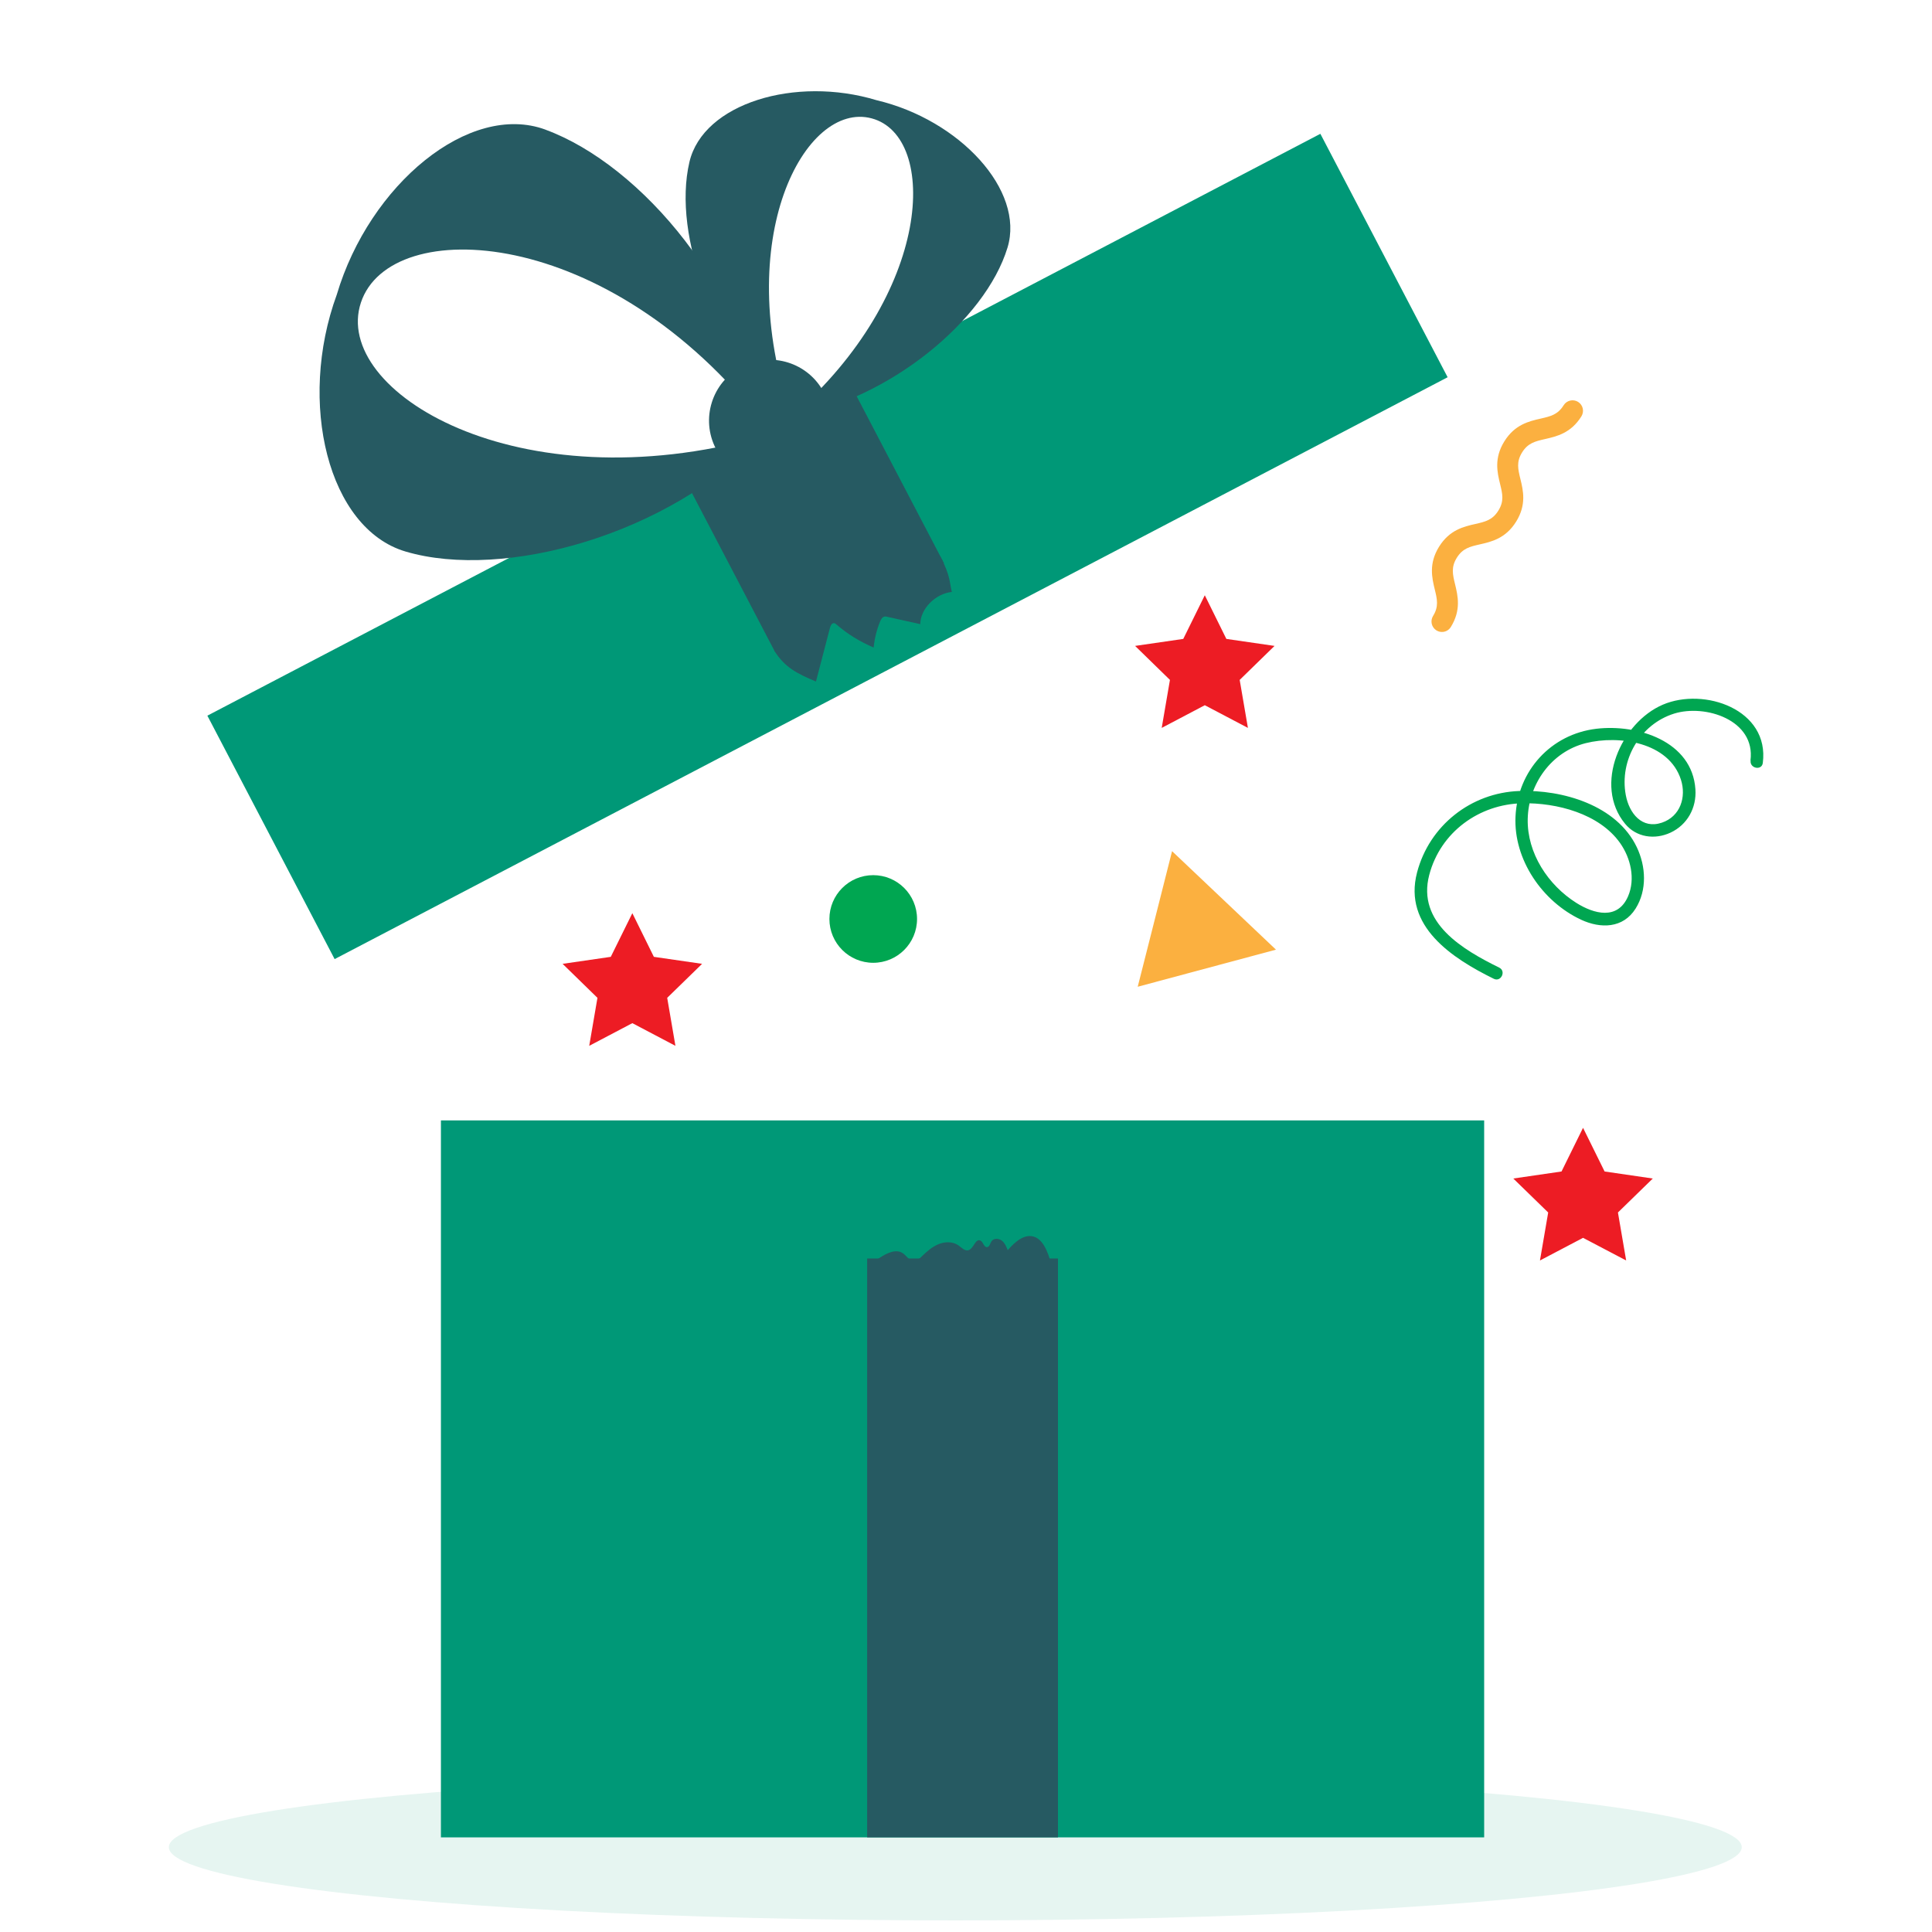
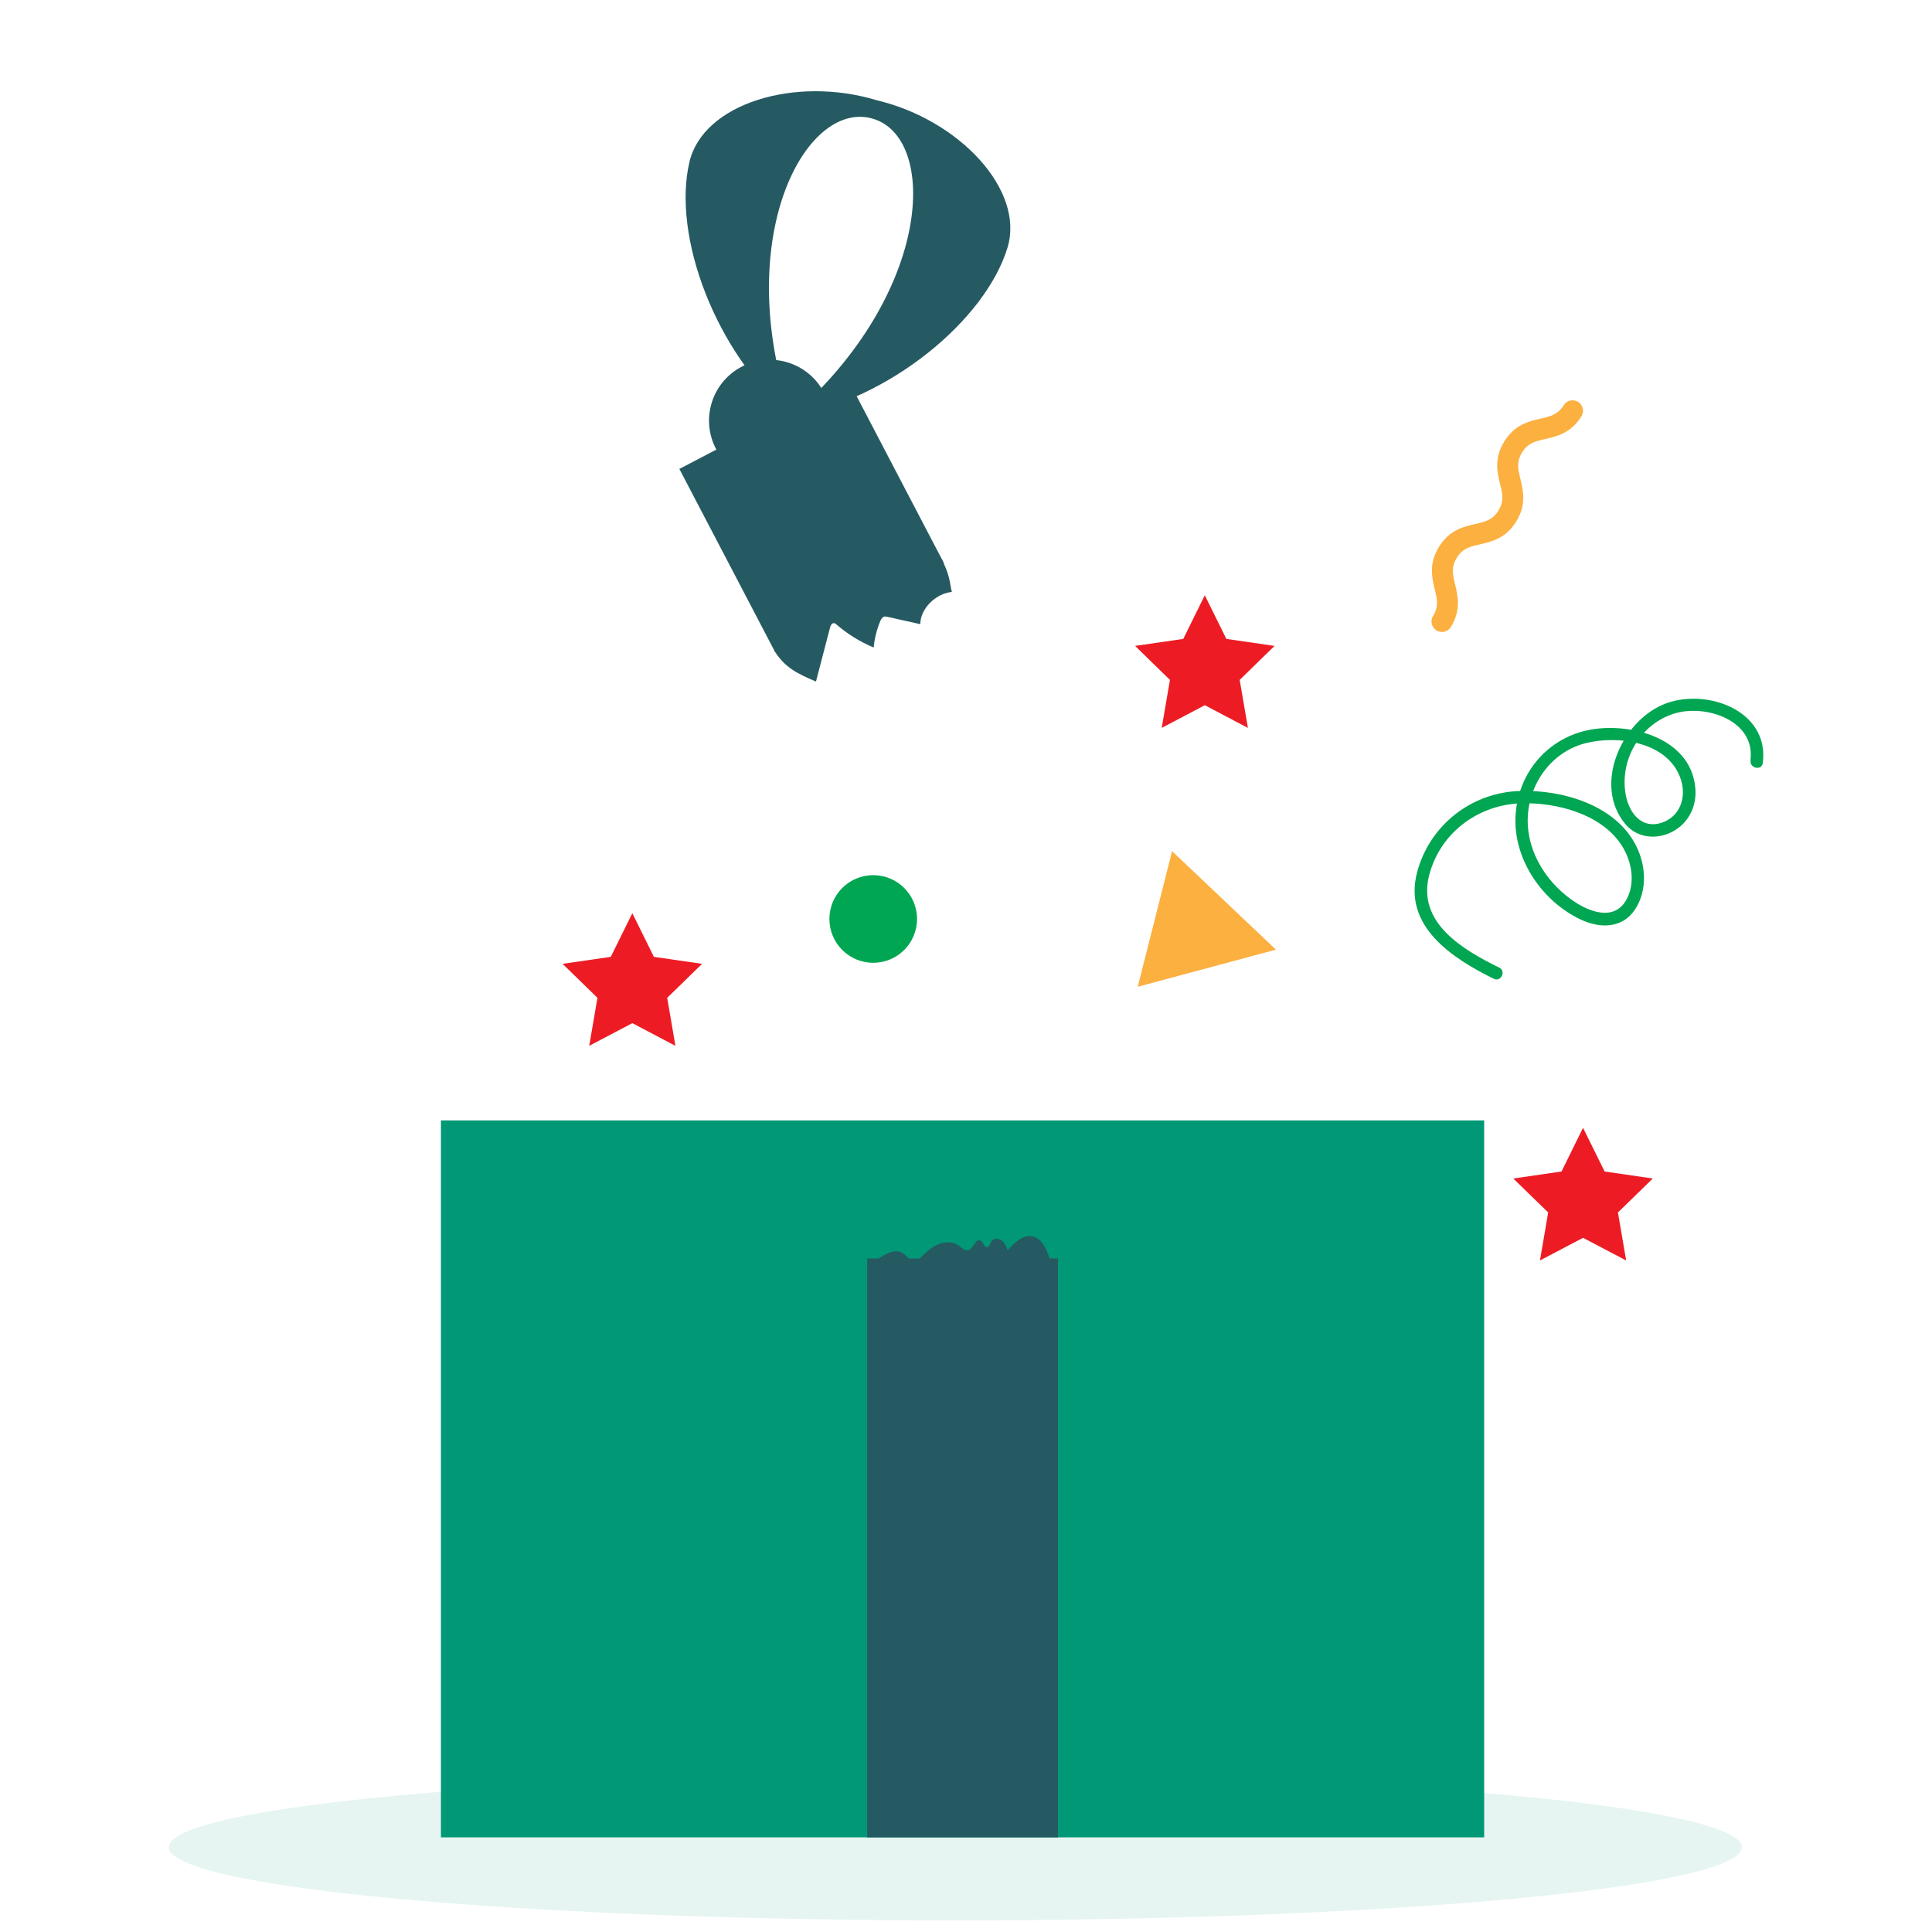
<svg xmlns="http://www.w3.org/2000/svg" id="uuid-18eccac2-dd86-487f-b55f-252d7a172b79" viewBox="0 0 500 500">
  <ellipse cx="247.23" cy="478.05" rx="203.53" ry="18.95" style="fill:rgba(0,152,119,.1); stroke-width:0px;" />
  <polygon points="330.22 245.77 303.33 220.28 298.89 237.83 294.44 255.37 330.22 245.77" style="fill:#fbb040; stroke-width:0px;" />
  <circle cx="225.99" cy="237.83" r="11.34" style="fill:#00a651; stroke-width:0px;" />
  <rect x="114.11" y="289.96" width="269.99" height="185.55" style="fill:#009877; stroke-width:0px;" />
-   <rect x="51.64" y="105.9" width="325.03" height="71.09" transform="translate(-41.16 115.29) rotate(-27.6)" style="fill:#009877; stroke-width:0px;" />
  <rect x="185.36" y="106.91" width="49.38" height="53.33" transform="translate(-37.98 112.49) rotate(-27.6)" style="fill:#265a62; stroke-width:0px;" />
-   <path d="m141.14,33.54c-19.67-7.22-45.52,14.21-53.98,42.71-10.22,27.92-2.28,60.55,17.81,66.49,25.49,7.54,68.34-4.5,92.08-29.71-63.15,17.61-111.24-11.79-103.65-34.71,7.59-22.92,64.14-20.21,104.29,31.63-4-34.4-31.6-67.24-56.55-76.4Z" style="fill:#265a62; stroke-width:0px;" />
  <path d="m178.43,41.9c3.56-15.11,27.36-22.36,48.45-15.96,21.45,5.07,38.38,23.3,33.86,38.15-5.74,18.84-30.65,39.31-55.93,43.71,36.67-31.88,38.08-72.5,20.8-77.16-17.28-4.66-36.48,31.17-20.8,77.16-19.65-16.51-30.9-46.73-26.38-65.9Z" style="fill:#265a62; stroke-width:0px;" />
  <path d="m185.29,116.16c-4.03-7.71-1.05-17.23,6.66-21.26,7.71-4.03,17.23-1.05,21.26,6.66,4.03,7.71,1.05,17.23-6.66,21.26-7.71,4.03-17.23,1.05-21.26-6.66Z" style="fill:#265a62; stroke-width:0px;" />
  <path d="m200.41,168.44c2.7,4.29,5.85,5.88,10.76,7.94,1.22-4.66,2.43-9.32,3.65-13.98.13-.49.42-1.12.96-1.13.28,0,.5.17.69.34,2.81,2.45,6.07,4.46,9.63,5.97.22-2.3.79-4.61,1.71-6.83.2-.48.5-1.03,1.03-1.17.27-.07.53,0,.78.05,2.85.63,5.7,1.27,8.55,1.9,0-3.92,3.89-7.9,8.17-8.34-.62-2.35-.31-4.07-2.9-9.02-3.84-.93-7.37,2.68-11.33,4.09-5.28,1.88-10.81,2.83-16.01,4.93-7.64,3.08-11.51,8.52-15.68,15.26Z" style="fill:#265a62; stroke-width:0px;" />
  <rect x="224.42" y="325.7" width="49.38" height="149.81" transform="translate(498.22 801.21) rotate(180)" style="fill:#265a62; stroke-width:0px;" />
  <path d="m272.35,329.07c-.22-1.92-.74-3.8-1.54-5.55-.67-1.46-1.65-2.94-3.17-3.45-2.59-.85-5.06,1.42-6.84,3.48-.36-.92-.76-1.89-1.55-2.49-.79-.6-2.09-.65-2.65.17-.37.55-.48,1.46-1.14,1.52-.85.08-.97-1.35-1.75-1.7-1.3-.59-1.7,2.09-3.07,2.5-.94.28-1.75-.64-2.54-1.21-1.46-1.06-3.49-1.04-5.16-.37-1.67.67-3.05,1.89-4.34,3.14-.62.6-1.35,1.26-2.22,1.2-1.15-.08-1.79-1.36-2.76-2-1.75-1.15-4.05-.02-5.81,1.11-.61.39-1.22.78-1.82,1.16,7.18,9.86,19.98,16.43,32.17,16.24,1.06-.02,2.2-.1,3.04-.76,1.05-.82,1.31-2.26,1.78-3.51,1.64-4.38,5.19-7.41,9.37-9.5Z" style="fill:#265a62; stroke-width:0px;" />
  <path d="m453.02,196.81c1.35-10.47-11.71-14.66-19.79-12.12-8.8,2.77-14.16,12.03-12.48,21.07.88,4.71,4.18,8.9,9.36,7.14,4.75-1.61,6.36-6.61,4.91-11.13-3.11-9.69-16.04-11.59-24.61-9.45-8.93,2.23-14.86,10.59-15.04,19.66-.17,8.83,5.26,17.06,12.57,21.68,4.6,2.9,10.7,4.51,13.39-1.67,1.96-4.51.69-9.92-2.05-13.81-5.39-7.62-16.42-10.47-25.3-10.29-11.21.23-21.18,7.47-24.09,18.52-3.27,12.43,8.73,19.38,18.11,24.01,1.85.91.46,3.81-1.41,2.89-10.71-5.28-23.51-13.56-19.86-27.51,3.19-12.17,13.98-20.65,26.45-21.09,11.17-.4,25.22,3.66,30.41,14.52,2.38,4.97,2.71,11.12-.3,15.91-3.24,5.15-9.05,5.24-14.13,2.87-9.98-4.67-17.48-15.53-16.95-26.7.55-11.84,9.17-21.32,20.95-22.71,10.57-1.25,24.78,3.16,25.61,15.68.32,4.78-2.08,9.18-6.46,11.21-4.06,1.88-8.83,1.25-11.75-2.31-8.26-10.06-.99-26.19,9.75-30.8,10.71-4.61,27.69,1.23,25.9,15.07-.26,2.05-3.42,1.43-3.15-.62h0Z" style="fill:#00a651; stroke-width:0px;" />
  <path d="m373.53,163.53c-.6.08-1.22-.04-1.78-.38-1.27-.79-1.66-2.46-.88-3.73,1.52-2.45,1.07-4.32.44-6.9-.71-2.96-1.6-6.65,1.11-11.02,2.71-4.37,6.41-5.22,9.38-5.89,2.59-.59,4.46-1.02,5.98-3.47,1.52-2.45,1.07-4.31.44-6.89-.72-2.96-1.61-6.65,1.1-11.02,2.71-4.37,6.4-5.21,9.37-5.89,2.59-.59,4.46-1.02,5.98-3.46.79-1.27,2.46-1.66,3.73-.88,1.27.79,1.66,2.46.88,3.73-2.71,4.37-6.41,5.21-9.38,5.89-2.59.59-4.46,1.02-5.98,3.46-1.52,2.45-1.07,4.31-.44,6.89.72,2.96,1.61,6.65-1.1,11.02-2.71,4.37-6.41,5.22-9.38,5.89-2.59.59-4.46,1.02-5.98,3.47-1.52,2.45-1.07,4.32-.44,6.9.71,2.96,1.6,6.65-1.11,11.02-.45.72-1.17,1.16-1.95,1.26Z" style="fill:#fbb040; stroke-width:0px;" />
  <polygon points="311.8 154.05 317.38 165.35 329.85 167.16 320.83 175.96 322.96 188.38 311.8 182.51 300.65 188.38 302.78 175.96 293.76 167.16 306.23 165.35 311.8 154.05" style="fill:#ed1c24; stroke-width:0px;" />
  <polygon points="409.69 291.88 415.27 303.18 427.74 305 418.72 313.79 420.85 326.21 409.69 320.35 398.54 326.21 400.67 313.79 391.64 305 404.12 303.18 409.69 291.88" style="fill:#ed1c24; stroke-width:0px;" />
  <polygon points="163.65 236.33 169.22 247.63 181.7 249.44 172.67 258.24 174.8 270.66 163.65 264.79 152.49 270.66 154.62 258.24 145.6 249.44 158.07 247.63 163.65 236.33" style="fill:#ed1c24; stroke-width:0px;" />
</svg>